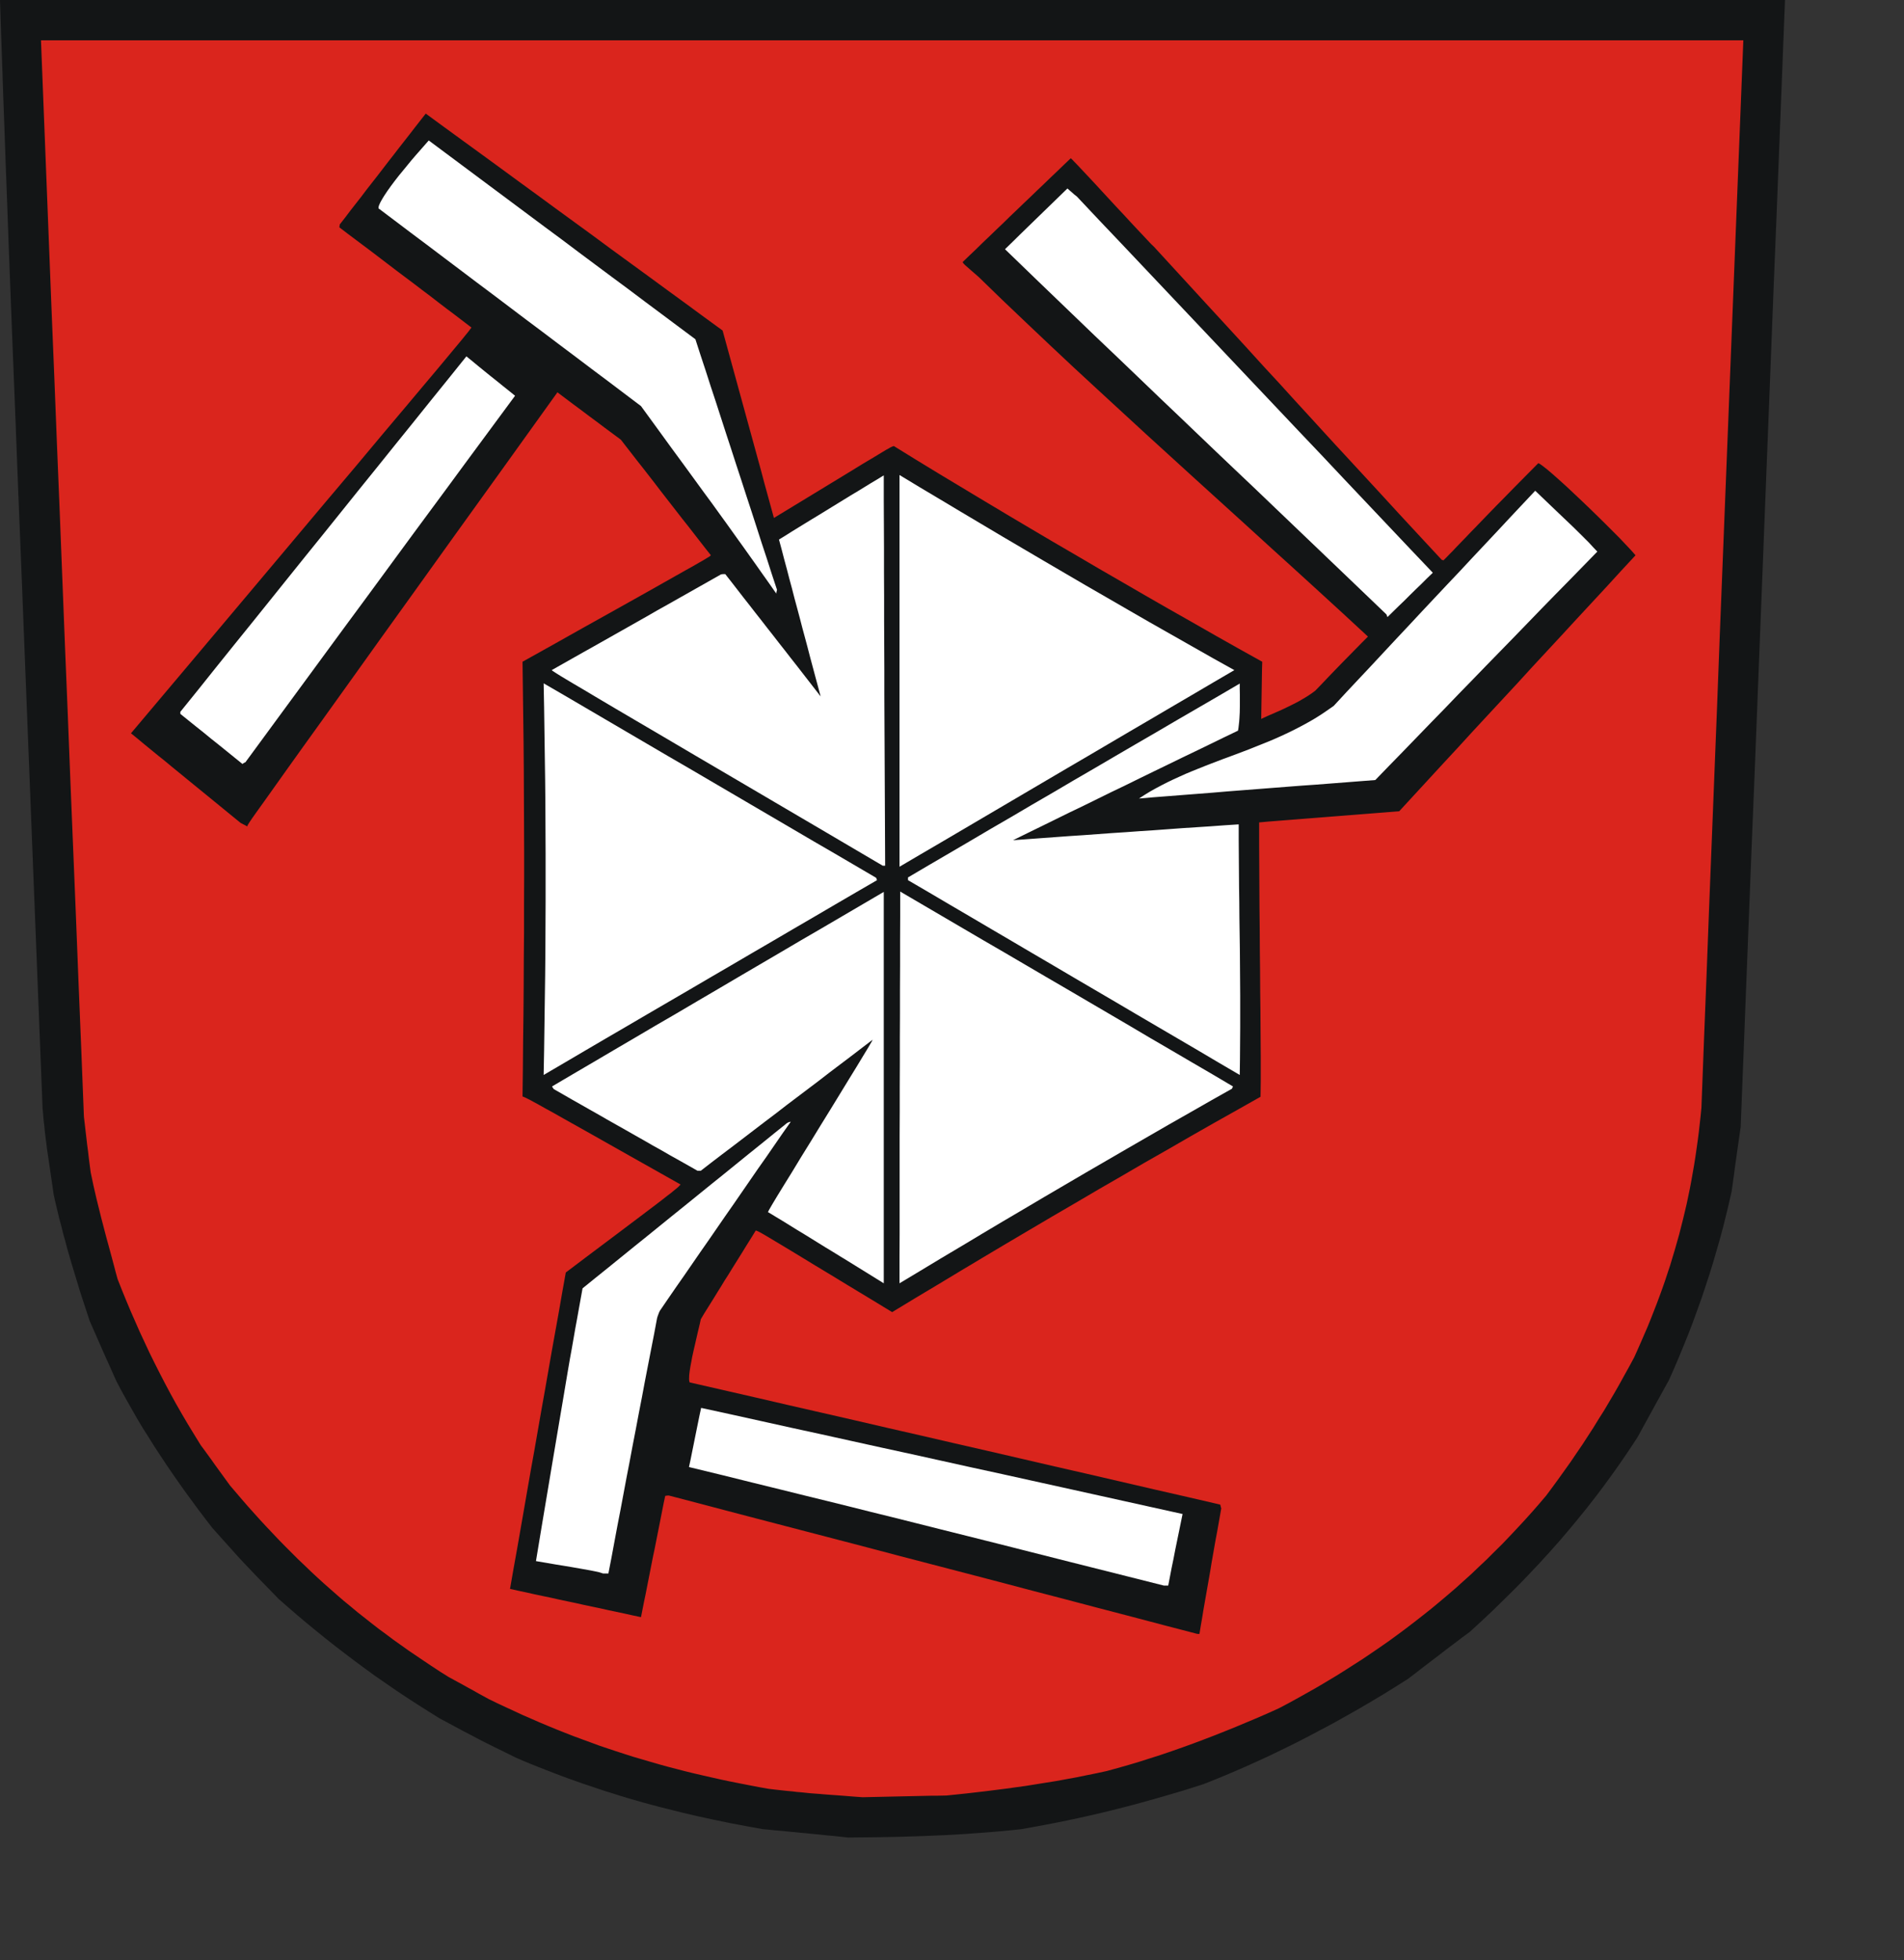
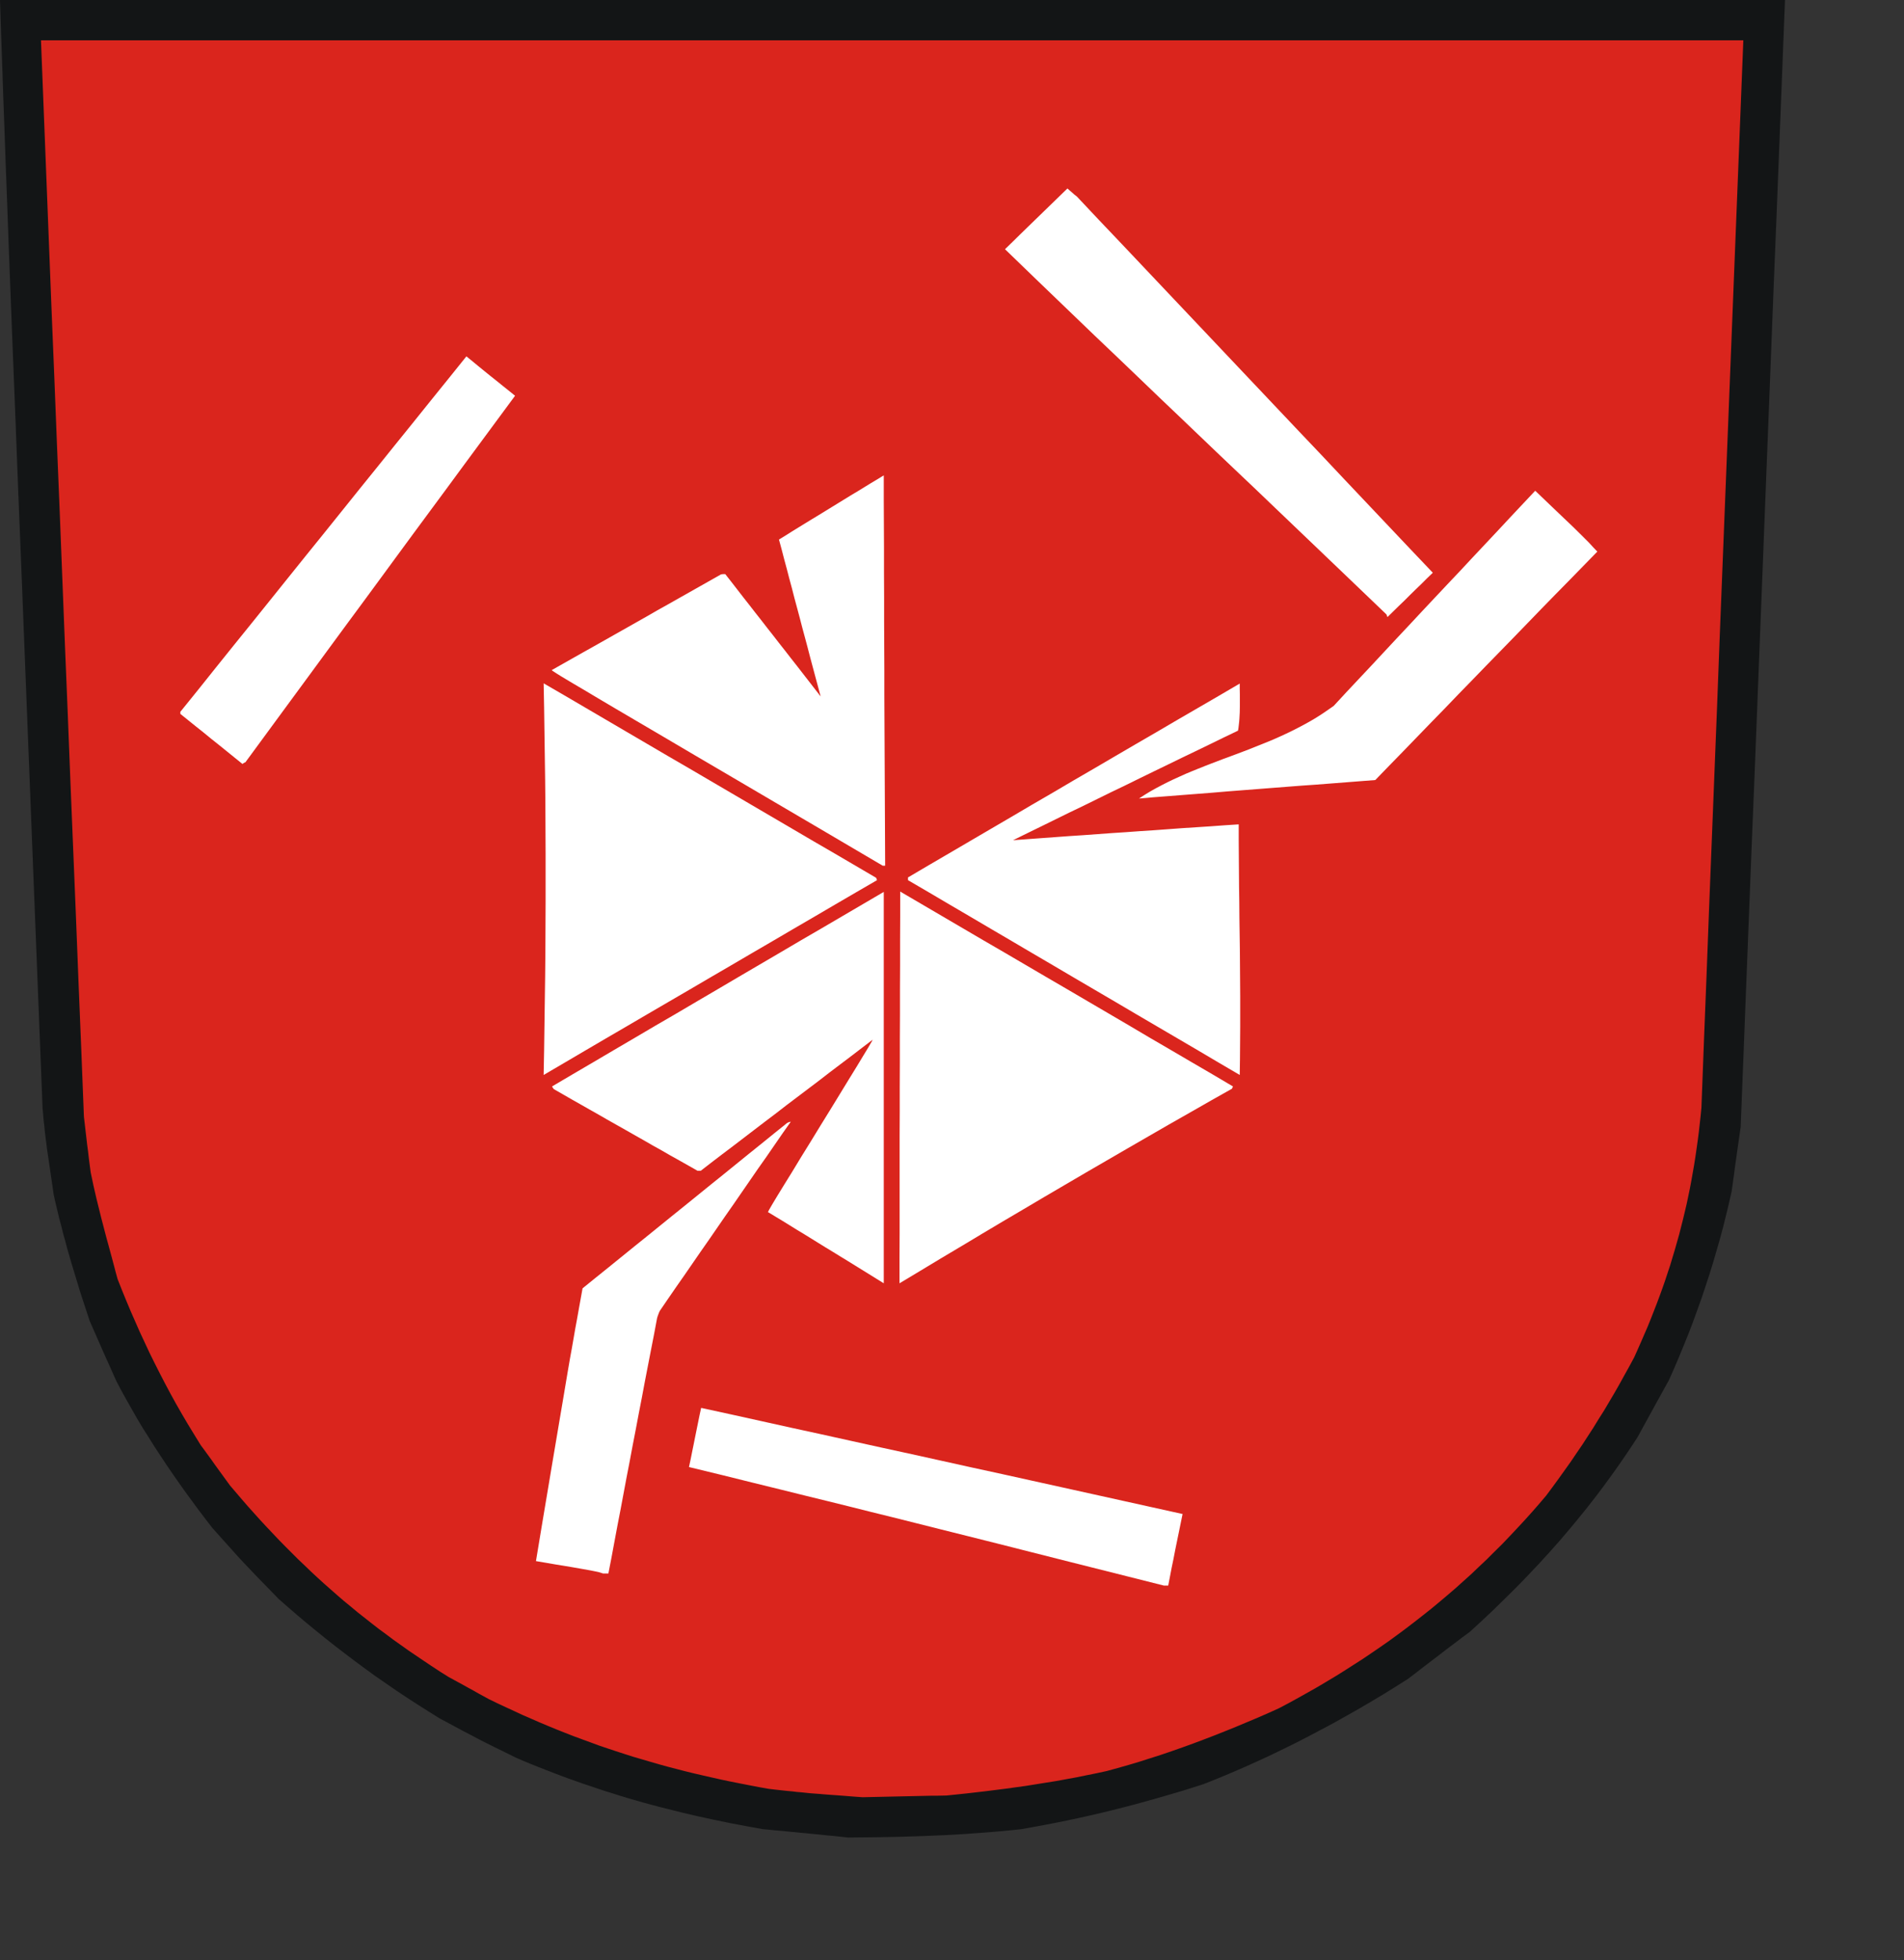
<svg xmlns="http://www.w3.org/2000/svg" xmlns:ns1="http://sodipodi.sourceforge.net/DTD/sodipodi-0.dtd" xmlns:ns2="http://www.inkscape.org/namespaces/inkscape" width="168.7mm" height="173.63mm" id="svg2476" ns1:version="0.32" ns2:version="0.45.1+0.46pre1+devel" ns2:output_extension="org.inkscape.output.svg.inkscape" ns1:docname="Beilstein.svg">
  <rect width="100%" height="100%" fill="#333333" stroke="none" />
  <defs id="defs2509">
    <ns2:perspective ns1:type="inkscape:persp3d" ns2:vp_x="-50 : 600 : 1" ns2:vp_y="0 : 1000 : 0" ns2:vp_z="700 : 600 : 1" ns2:persp3d-origin="300 : 400 : 1" id="perspective2513" />
  </defs>
  <ns1:namedview ns2:window-height="664" ns2:window-width="640" ns2:pageshadow="2" ns2:pageopacity="0.0" guidetolerance="10.0" gridtolerance="10.0" objecttolerance="10.0" borderopacity="1.0" bordercolor="#666666" pagecolor="#ffffff" id="base" showgrid="false" ns2:zoom="0.78670479" ns2:cx="298.87796" ns2:cy="307.61221" ns2:window-x="22" ns2:window-y="29" ns2:current-layer="svg2476" />
  <path style="fill:#131516;fill-rule:evenodd;fill-opacity:1;stroke:none;" d="  M 282.233 615.032   L 280.465 614.84   L 278.658 614.648   L 276.851 614.494   L 275.083 614.302   L 273.276 614.109   L 271.508 613.956   L 269.701 613.763   L 267.933 613.609   L 266.126 613.417   L 264.358 613.263   L 262.59 613.071   L 260.783 612.917   L 259.015 612.764   L 257.246 612.571   L 255.478 612.417   L 249.943 611.418   L 244.446 610.38   L 239.064 609.264   L 233.721 608.111   L 228.454 606.88   L 223.265 605.573   L 220.651 604.919   L 218.075 604.227   L 215.5 603.535   L 212.963 602.805   L 210.387 602.074   L 207.85 601.305   L 205.313 600.497   L 202.814 599.728   L 200.277 598.883   L 197.778 598.037   L 195.241 597.191   L 192.743 596.306   L 190.244 595.422   L 187.745 594.499   L 185.247 593.538   L 182.748 592.576   L 180.211 591.577   L 177.712 590.577   L 175.214 589.539   L 172.715 588.462   L 168.602 586.424   L 165.373 584.848   L 162.682 583.502   L 160.26 582.271   L 157.8 580.964   L 154.994 579.503   L 151.572 577.657   L 147.19 575.312   L 143.5 573.005   L 139.848 570.698   L 136.235 568.352   L 132.698 566.006   L 129.2 563.584   L 125.74 561.2   L 122.357 558.739   L 119.013 556.278   L 115.669 553.74   L 112.401 551.241   L 109.134 548.665   L 105.905 546.05   L 102.714 543.435   L 99.562 540.782   L 96.448 538.091   L 93.334 535.361   L 89.414 531.323   L 86.338 528.17   L 83.84 525.555   L 81.687 523.287   L 79.573 521.018   L 77.305 518.48   L 74.537 515.404   L 71.077 511.521   L 68.732 508.483   L 66.426 505.445   L 64.196 502.408   L 61.967 499.37   L 59.814 496.332   L 57.7 493.295   L 55.624 490.257   L 53.625 487.219   L 51.626 484.182   L 49.704 481.106   L 47.782 478.068   L 45.937 474.992   L 44.169 471.877   L 42.4 468.763   L 40.67 465.648   L 39.018 462.495   L 37.864 459.957   L 36.749 457.419   L 35.596 454.882   L 34.481 452.382   L 33.367 449.844   L 32.252 447.307   L 31.137 444.769   L 30.022 442.231   L 29.138 439.539   L 28.254 436.848   L 27.37 434.156   L 26.524 431.503   L 25.717 428.811   L 24.91 426.158   L 24.102 423.505   L 23.334 420.852   L 22.565 418.237   L 21.873 415.584   L 21.142 412.969   L 20.489 410.355   L 19.797 407.778   L 19.182 405.202   L 18.567 402.626   L 17.99 400.05   L 17.491 396.551   L 17.029 393.474   L 16.645 390.783   L 16.299 388.399   L 15.991 386.361   L 15.722 384.554   L 15.53 382.939   L 15.338 381.516   L 15.184 380.209   L 15.03 379.017   L 14.915 377.825   L 14.8 376.671   L 14.646 375.479   L 14.531 374.172   L 14.415 372.749   L 14.262 371.173   L 12.147 317.571   L 10.302 270.583   L 8.688 229.633   L 7.304 194.18   L 6.074 163.688   L 5.074 137.58   L 4.19 115.393   L 3.46 96.513   L 2.845 80.402   L 2.345 66.56   L 1.884 54.37   L 1.499 43.373   L 1.115 32.991   L 0.769 22.648   L 0.384 11.843   L 0 0   L 37.365 0   L 74.729 0   L 112.094 0   L 149.42 0   L 186.784 0   L 224.149 0   L 261.513 0   L 298.878 0   L 336.243 0   L 373.607 0   L 410.972 0   L 448.298 0   L 485.662 0   L 523.027 0   L 560.391 0   L 597.756 0   L 596.833 23.571   L 595.911 47.142   L 594.988 70.712   L 594.027 94.322   L 593.105 117.892   L 592.182 141.463   L 591.259 165.034   L 590.337 188.605   L 589.414 212.176   L 588.492 235.785   L 587.569 259.356   L 586.608 282.926   L 585.685 306.497   L 584.763 330.068   L 583.84 353.639   L 582.918 377.248   L 582.533 379.94   L 582.149 382.631   L 581.764 385.323   L 581.38 388.053   L 580.996 390.744   L 580.65 393.474   L 580.265 396.205   L 579.881 398.935   L 578.958 402.972   L 577.997 406.971   L 576.998 410.97   L 575.921 414.969   L 574.768 418.968   L 573.615 422.928   L 572.385 426.889   L 571.078 430.849   L 569.771 434.771   L 568.349 438.732   L 566.926 442.654   L 565.427 446.576   L 563.851 450.46   L 562.237 454.382   L 560.584 458.265   L 558.854 462.149   L 557.547 464.494   L 556.24 466.878   L 554.933 469.224   L 553.626 471.608   L 552.319 473.992   L 551.012 476.376   L 549.705 478.76   L 548.398 481.144   L 546.899 483.451   L 545.361 485.758   L 543.823 488.027   L 542.286 490.257   L 540.71 492.487   L 539.134 494.679   L 537.557 496.832   L 535.943 499.024   L 534.328 501.139   L 532.675 503.254   L 531.023 505.368   L 529.331 507.445   L 527.64 509.521   L 525.948 511.559   L 524.218 513.597   L 522.489 515.635   L 520.72 517.634   L 518.952 519.634   L 517.145 521.595   L 515.339 523.594   L 513.493 525.517   L 511.648 527.478   L 509.803 529.401   L 507.92 531.323   L 504.075 535.13   L 500.193 538.937   L 496.233 542.666   L 492.159 546.396   L 489.545 548.319   L 486.969 550.28   L 484.355 552.241   L 481.78 554.24   L 479.204 556.201   L 476.629 558.162   L 474.053 560.162   L 471.478 562.123   L 467.326 564.738   L 463.174 567.314   L 458.984 569.813   L 454.794 572.274   L 450.566 574.658   L 446.376 577.004   L 442.109 579.272   L 437.88 581.502   L 433.613 583.694   L 429.308 585.809   L 425.003 587.885   L 420.659 589.885   L 416.276 591.846   L 411.894 593.73   L 407.473 595.576   L 403.014 597.344   L 399.17 598.575   L 395.326 599.767   L 391.521 600.882   L 387.676 601.997   L 383.871 603.074   L 380.065 604.112   L 376.259 605.112   L 372.454 606.073   L 368.648 606.996   L 364.843 607.88   L 361.037 608.726   L 357.231 609.534   L 353.426 610.303   L 349.658 611.033   L 345.853 611.725   L 342.047 612.417   L 338.395 612.802   L 334.743 613.148   L 331.091 613.456   L 327.44 613.725   L 323.788 613.994   L 320.136 614.225   L 316.522 614.417   L 312.87 614.571   L 309.257 614.725   L 305.644 614.84   L 302.03 614.955   L 298.417 615.032   L 294.803 615.109   L 291.228 615.148   L 287.615 615.186   L 284.04 615.224  z " id="path2478" />
  <path style="fill:#da251d;fill-rule:evenodd;fill-opacity:1;stroke:none;" d="  M 285.654 601.497   L 282.81 601.267   L 280.273 601.074   L 278.081 600.92   L 276.082 600.767   L 274.314 600.613   L 272.7 600.497   L 271.2 600.382   L 269.74 600.228   L 268.279 600.075   L 266.818 599.959   L 265.281 599.767   L 263.589 599.613   L 261.782 599.421   L 259.707 599.19   L 257.4 598.921   L 254.171 598.344   L 250.981 597.729   L 247.828 597.114   L 244.715 596.499   L 241.601 595.845   L 238.526 595.153   L 235.489 594.461   L 232.491 593.768   L 229.492 593.038   L 226.532 592.269   L 223.572 591.5   L 220.651 590.692   L 217.729 589.846   L 214.846 589   L 211.963 588.155   L 209.08 587.232   L 206.235 586.309   L 203.352 585.348   L 200.508 584.386   L 197.702 583.348   L 194.857 582.31   L 192.051 581.272   L 189.206 580.157   L 186.4 579.042   L 183.594 577.888   L 180.749 576.696   L 177.943 575.466   L 175.098 574.235   L 172.292 572.928   L 169.447 571.62   L 166.564 570.275   L 163.72 568.89   L 162.028 567.967   L 160.337 567.045   L 158.646 566.083   L 156.954 565.161   L 155.301 564.238   L 153.61 563.315   L 151.918 562.392   L 150.227 561.469   L 147.459 559.739   L 144.768 557.97   L 142.116 556.201   L 139.502 554.433   L 136.888 552.664   L 134.351 550.857   L 131.852 549.088   L 129.392 547.242   L 126.932 545.435   L 124.549 543.589   L 122.165 541.705   L 119.82 539.859   L 117.514 537.937   L 115.207 536.053   L 112.939 534.092   L 110.71 532.131   L 108.48 530.17   L 106.289 528.17   L 104.136 526.171   L 101.984 524.094   L 99.831 522.056   L 97.717 519.942   L 95.603 517.827   L 93.488 515.673   L 91.412 513.482   L 89.337 511.29   L 87.261 509.06   L 85.223 506.791   L 83.148 504.484   L 81.11 502.138   L 79.073 499.754   L 77.036 497.37   L 75.805 495.679   L 74.575 493.987   L 73.345 492.295   L 72.115 490.603   L 70.923 488.911   L 69.693 487.219   L 68.463 485.527   L 67.233 483.874   L 65.08 480.375   L 62.966 476.914   L 60.929 473.454   L 58.968 470.031   L 57.085 466.609   L 55.24 463.149   L 53.471 459.726   L 51.741 456.304   L 50.05 452.882   L 48.436 449.421   L 46.821 445.961   L 45.283 442.462   L 43.746 438.963   L 42.247 435.387   L 40.786 431.811   L 39.363 428.196   L 38.71 425.812   L 38.095 423.467   L 37.48 421.16   L 36.865 418.891   L 36.25 416.622   L 35.635 414.392   L 35.058 412.2   L 34.481 409.97   L 33.905 407.778   L 33.367 405.587   L 32.829 403.433   L 32.29 401.242   L 31.791 399.088   L 31.291 396.897   L 30.83 394.705   L 30.368 392.513   L 30.061 390.168   L 29.753 387.822   L 29.484 385.477   L 29.177 383.169   L 28.908 380.824   L 28.638 378.517   L 28.369 376.171   L 28.1 373.864   L 27.216 351.332   L 26.294 328.799   L 25.409 306.305   L 24.487 283.772   L 23.564 261.24   L 22.68 238.707   L 21.758 216.213   L 20.873 193.68   L 19.989 171.148   L 19.067 148.615   L 18.183 126.121   L 17.26 103.588   L 16.376 81.056   L 15.492 58.562   L 14.608 36.029   L 13.723 13.496   L 49.358 13.496   L 84.993 13.496   L 120.628 13.496   L 156.224 13.496   L 191.858 13.496   L 227.493 13.496   L 263.128 13.496   L 298.763 13.496   L 334.397 13.496   L 370.032 13.496   L 405.667 13.496   L 441.301 13.496   L 476.936 13.496   L 512.532 13.496   L 548.167 13.496   L 583.802 13.496   L 582.918 35.837   L 582.034 58.177   L 581.149 80.479   L 580.265 102.819   L 579.381 125.16   L 578.497 147.5   L 577.613 169.84   L 576.729 192.142   L 575.845 214.483   L 574.999 236.823   L 574.115 259.163   L 573.231 281.504   L 572.346 303.806   L 571.501 326.146   L 570.617 348.486   L 569.771 370.827   L 569.502 373.595   L 569.194 376.364   L 568.887 379.094   L 568.541 381.785   L 568.156 384.515   L 567.772 387.168   L 567.349 389.86   L 566.888 392.513   L 566.427 395.128   L 565.927 397.781   L 565.389 400.396   L 564.85 402.972   L 564.235 405.587   L 563.62 408.163   L 562.967 410.739   L 562.313 413.315   L 561.583 415.892   L 560.853 418.468   L 560.084 421.006   L 559.315 423.582   L 558.469 426.12   L 557.624 428.696   L 556.739 431.234   L 555.817 433.772   L 554.856 436.348   L 553.856 438.924   L 552.857 441.462   L 551.819 444.038   L 550.704 446.614   L 549.589 449.191   L 548.436 451.805   L 547.283 454.382   L 545.63 457.458   L 543.939 460.495   L 542.286 463.495   L 540.594 466.455   L 538.864 469.378   L 537.135 472.3   L 535.328 475.146   L 533.56 478.029   L 531.714 480.875   L 529.869 483.72   L 527.947 486.527   L 526.025 489.373   L 524.026 492.18   L 521.989 495.025   L 519.913 497.87   L 517.799 500.716   L 515.377 503.561   L 512.955 506.33   L 510.495 509.06   L 507.996 511.751   L 505.498 514.405   L 502.999 517.019   L 500.424 519.557   L 497.886 522.095   L 495.272 524.556   L 492.697 527.017   L 490.045 529.401   L 487.392 531.785   L 484.701 534.092   L 482.01 536.36   L 479.281 538.629   L 476.513 540.821   L 473.707 543.012   L 470.901 545.166   L 468.056 547.281   L 465.212 549.357   L 462.29 551.395   L 459.369 553.394   L 456.409 555.394   L 453.41 557.316   L 450.412 559.239   L 447.337 561.162   L 444.261 563.007   L 441.148 564.853   L 437.957 566.66   L 434.805 568.429   L 431.576 570.198   L 428.308 571.928   L 424.733 573.543   L 421.12 575.119   L 417.545 576.619   L 413.97 578.119   L 410.357 579.58   L 406.782 581.003   L 403.168 582.387   L 399.593 583.733   L 395.98 585.04   L 392.366 586.309   L 388.753 587.539   L 385.139 588.693   L 381.526 589.846   L 377.912 590.923   L 374.261 591.961   L 370.609 592.961   L 367.226 593.692   L 363.805 594.384   L 360.422 595.076   L 357.039 595.691   L 353.695 596.306   L 350.312 596.845   L 346.968 597.383   L 343.623 597.921   L 340.279 598.383   L 336.973 598.844   L 333.629 599.267   L 330.284 599.69   L 326.978 600.075   L 323.634 600.459   L 320.328 600.805   L 316.984 601.151   L 315.215 601.19   L 313.447 601.228   L 311.679 601.228   L 309.91 601.267   L 308.142 601.305   L 306.412 601.343   L 304.644 601.382   L 302.876 601.42   L 301.146 601.459   L 299.378 601.497   L 297.609 601.536   L 295.88 601.574   L 294.111 601.613   L 292.381 601.651   L 290.613 601.689   L 288.883 601.728  z " id="path2480" />
-   <path style="fill:#131516;fill-rule:evenodd;fill-opacity:1;stroke:none;" d="  M 389.906 544.166   L 378.835 541.244   L 367.764 538.36   L 356.693 535.438   L 345.622 532.554   L 334.551 529.631   L 323.519 526.747   L 312.448 523.864   L 301.377 520.98   L 290.306 518.057   L 279.273 515.174   L 268.202 512.29   L 257.131 509.406   L 246.099 506.522   L 235.028 503.6   L 223.995 500.716   L 223.649 500.716   L 223.342 500.754   L 223.034 500.793   L 222.765 500.831   L 222.227 503.369   L 221.727 505.907   L 221.227 508.445   L 220.728 510.982   L 220.228 513.482   L 219.728 516.019   L 219.228 518.557   L 218.69 521.095   L 218.191 523.633   L 217.691 526.171   L 217.191 528.708   L 216.691 531.246   L 216.192 533.784   L 215.653 536.36   L 215.154 538.898   L 214.654 541.436   L 211.925 540.859   L 209.157 540.244   L 206.428 539.667   L 203.698 539.09   L 200.969 538.475   L 198.201 537.898   L 195.472 537.322   L 192.743 536.706   L 189.975 536.13   L 187.246 535.553   L 184.516 534.938   L 181.749 534.361   L 179.019 533.784   L 176.29 533.169   L 173.561 532.592   L 170.793 531.977   L 171.946 525.363   L 173.138 518.75   L 174.291 512.136   L 175.444 505.522   L 176.597 498.87   L 177.751 492.256   L 178.942 485.643   L 180.096 479.029   L 181.249 472.415   L 182.44 465.763   L 183.594 459.15   L 184.747 452.536   L 185.939 445.922   L 187.13 439.309   L 188.284 432.657   L 189.475 426.043   L 195.933 421.16   L 201.622 416.891   L 206.543 413.2   L 210.771 410.009   L 214.346 407.317   L 217.345 405.048   L 219.843 403.164   L 221.842 401.626   L 223.457 400.357   L 224.725 399.396   L 225.648 398.627   L 226.378 398.05   L 226.917 397.589   L 227.301 397.243   L 227.609 396.897   L 227.916 396.589   L 218.844 391.475   L 210.925 387.015   L 204.044 383.131   L 198.124 379.786   L 193.127 376.979   L 188.937 374.633   L 185.477 372.672   L 182.671 371.134   L 180.48 369.904   L 178.789 368.981   L 177.52 368.289   L 176.597 367.827   L 175.982 367.52   L 175.56 367.327   L 175.252 367.212   L 174.983 367.097   L 175.098 357.984   L 175.175 348.832   L 175.29 339.719   L 175.367 330.568   L 175.406 321.416   L 175.483 312.303   L 175.483 303.152   L 175.521 294.039   L 175.521 284.926   L 175.483 275.851   L 175.444 266.738   L 175.406 257.664   L 175.329 248.628   L 175.214 239.591   L 175.098 230.555   L 174.983 221.558   L 185.939 215.444   L 195.51 210.061   L 203.852 205.408   L 211.002 201.409   L 217.037 198.025   L 222.073 195.18   L 226.225 192.834   L 229.569 190.95   L 232.183 189.489   L 234.182 188.336   L 235.604 187.528   L 236.604 186.913   L 237.257 186.528   L 237.68 186.259   L 237.872 186.067   L 238.064 185.913   L 236.142 183.491   L 234.259 181.068   L 232.375 178.646   L 230.492 176.223   L 228.57 173.801   L 226.686 171.378   L 224.802 168.956   L 222.919 166.534   L 221.035 164.111   L 219.19 161.689   L 217.306 159.266   L 215.423 156.844   L 213.539 154.46   L 211.656 152.037   L 209.772 149.615   L 207.927 147.231   L 205.236 145.231   L 202.584 143.27   L 199.931 141.271   L 197.279 139.31   L 194.626 137.31   L 191.974 135.349   L 189.321 133.35   L 186.669 131.35   L 168.41 156.805   L 152.418 179.03   L 138.579 198.333   L 126.701 214.867   L 116.668 228.902   L 108.288 240.591   L 101.407 250.166   L 95.91 257.856   L 91.643 263.854   L 88.414 268.392   L 86.069 271.66   L 84.493 273.89   L 83.532 275.313   L 83.032 276.12   L 82.84 276.505   L 82.763 276.697   L 82.187 276.351   L 81.648 276.082   L 81.149 275.813   L 80.611 275.544   L 78.343 273.698   L 76.036 271.814   L 73.73 269.93   L 71.423 268.046   L 69.117 266.161   L 66.849 264.316   L 64.542 262.432   L 62.236 260.548   L 59.929 258.663   L 57.623 256.779   L 55.355 254.895   L 53.048 253.049   L 50.742 251.165   L 48.436 249.281   L 46.168 247.397   L 43.861 245.513   L 63.504 222.211   L 80.687 201.794   L 95.603 184.067   L 108.365 168.879   L 119.244 155.998   L 128.277 145.193   L 135.735 136.349   L 141.77 129.159   L 146.498 123.545   L 150.112 119.2   L 152.803 115.97   L 154.686 113.701   L 155.993 112.086   L 156.839 111.048   L 157.415 110.279   L 157.877 109.664   L 155.109 107.549   L 152.341 105.434   L 149.574 103.358   L 146.806 101.243   L 144.076 99.128   L 141.309 97.052   L 138.541 94.937   L 135.773 92.86   L 133.005 90.784   L 130.238 88.669   L 127.508 86.593   L 124.741 84.478   L 121.973 82.402   L 119.205 80.325   L 116.437 78.249   L 113.67 76.134   L 113.67 75.903   L 113.708 75.634   L 113.747 75.403   L 113.785 75.134   L 115.592 72.827   L 117.36 70.482   L 119.167 68.175   L 120.973 65.867   L 122.742 63.522   L 124.549 61.215   L 126.355 58.908   L 128.162 56.562   L 129.93 54.255   L 131.737 51.948   L 133.544 49.602   L 135.35 47.295   L 137.157 44.988   L 138.964 42.643   L 140.771 40.336   L 142.577 38.029   L 148.766 42.566   L 154.994 47.103   L 161.183 51.602   L 167.41 56.139   L 173.599 60.677   L 179.827 65.214   L 186.015 69.751   L 192.243 74.288   L 198.47 78.826   L 204.659 83.401   L 210.887 87.939   L 217.114 92.476   L 223.303 97.013   L 229.531 101.55   L 235.758 106.126   L 241.985 110.663   L 243.062 114.586   L 244.138 118.508   L 245.214 122.43   L 246.291 126.352   L 247.367 130.274   L 248.444 134.196   L 249.52 138.118   L 250.596 142.04   L 251.673 145.962   L 252.749 149.884   L 253.825 153.806   L 254.902 157.728   L 255.939 161.65   L 257.016 165.572   L 258.092 169.494   L 259.168 173.416   L 266.126 169.187   L 272.2 165.495   L 277.505 162.265   L 282.002 159.535   L 285.846 157.19   L 289.037 155.229   L 291.69 153.652   L 293.804 152.383   L 295.457 151.384   L 296.725 150.615   L 297.648 150.115   L 298.301 149.73   L 298.763 149.538   L 299.032 149.423   L 299.185 149.384   L 299.339 149.346   L 306.874 153.998   L 314.447 158.613   L 322.058 163.188   L 329.669 167.764   L 337.319 172.34   L 344.969 176.877   L 352.657 181.414   L 360.383 185.913   L 368.11 190.45   L 375.837 194.911   L 383.602 199.41   L 391.367 203.87   L 399.17 208.292   L 406.974 212.752   L 414.816 217.174   L 422.696 221.558   L 422.619 223.942   L 422.581 226.326   L 422.542 228.71   L 422.504 231.094   L 422.465 233.478   L 422.427 235.9   L 422.389 238.284   L 422.35 240.707   L 424.58 239.668   L 426.886 238.669   L 429.231 237.63   L 431.576 236.515   L 432.729 235.939   L 433.882 235.362   L 435.036 234.747   L 436.15 234.093   L 437.265 233.439   L 438.342 232.747   L 439.418 232.017   L 440.456 231.247   L 442.647 228.979   L 444.838 226.672   L 447.029 224.403   L 449.22 222.134   L 451.45 219.866   L 453.641 217.636   L 455.871 215.367   L 458.1 213.137   L 449.912 205.562   L 441.686 198.025   L 433.421 190.489   L 425.156 182.991   L 416.891 175.454   L 408.627 167.956   L 400.362 160.458   L 392.136 152.96   L 383.909 145.462   L 375.76 137.964   L 367.61 130.466   L 359.499 122.968   L 351.465 115.431   L 343.508 107.895   L 335.589 100.358   L 327.786 92.784   L 324.787 90.169   L 323.211 88.785   L 322.827 88.4   L 322.596 88.131   L 322.481 87.939   L 322.365 87.746   L 324.633 85.555   L 326.901 83.401   L 329.131 81.21   L 331.399 79.056   L 333.667 76.865   L 335.935 74.711   L 338.165 72.52   L 340.433 70.366   L 342.701 68.175   L 344.969 66.021   L 347.237 63.83   L 349.505 61.676   L 351.773 59.485   L 354.041 57.331   L 356.309 55.139   L 358.577 52.986   L 359.038 53.409   L 359.922 54.332   L 361.229 55.678   L 362.844 57.408   L 364.727 59.408   L 366.841 61.676   L 369.071 64.099   L 371.416 66.636   L 373.799 69.213   L 376.183 71.751   L 378.451 74.211   L 380.565 76.48   L 382.487 78.518   L 384.14 80.287   L 385.485 81.709   L 386.485 82.671   L 395.595 92.591   L 403.706 101.435   L 410.895 109.241   L 417.314 116.239   L 423.08 122.583   L 428.385 128.313   L 433.267 133.696   L 437.957 138.81   L 442.493 143.77   L 447.106 148.807   L 451.873 153.96   L 456.947 159.458   L 462.444 165.418   L 468.479 171.994   L 475.245 179.299   L 482.856 187.49   L 483.087 187.49   L 483.394 187.605   L 484.471 186.528   L 485.47 185.49   L 486.47 184.49   L 487.469 183.414   L 488.545 182.299   L 489.699 181.107   L 491.006 179.761   L 492.466 178.223   L 494.158 176.493   L 496.08 174.493   L 498.309 172.186   L 500.846 169.571   L 503.768 166.61   L 507.074 163.227   L 510.841 159.42   L 515.108 155.113   L 515.339 155.152   L 515.685 155.344   L 516.184 155.69   L 516.761 156.113   L 518.222 157.267   L 520.028 158.805   L 522.104 160.65   L 524.449 162.765   L 526.948 165.111   L 529.562 167.572   L 532.214 170.11   L 534.905 172.724   L 537.519 175.301   L 540.018 177.8   L 542.363 180.145   L 544.438 182.337   L 546.245 184.26   L 547.706 185.913   L 542.747 191.258   L 537.827 196.641   L 532.868 201.986   L 527.909 207.331   L 522.95 212.714   L 517.991 218.059   L 513.032 223.403   L 508.112 228.787   L 503.153 234.131   L 498.194 239.476   L 493.235 244.821   L 488.315 250.204   L 483.356 255.549   L 478.435 260.894   L 473.476 266.277   L 468.556 271.622   L 465.635 271.852   L 462.713 272.083   L 459.753 272.314   L 456.832 272.544   L 453.91 272.775   L 450.989 273.006   L 448.029 273.237   L 445.107 273.467   L 442.186 273.698   L 439.264 273.929   L 436.304 274.159   L 433.383 274.39   L 430.461 274.621   L 427.54 274.852   L 424.58 275.082   L 421.658 275.351   L 421.658 282.503   L 421.697 289.771   L 421.735 297.077   L 421.773 304.305   L 421.85 311.457   L 421.889 318.456   L 421.966 325.261   L 422.004 331.798   L 422.081 337.989   L 422.119 343.757   L 422.158 349.14   L 422.196 353.985   L 422.196 358.291   L 422.196 361.944   L 422.158 364.943   L 422.119 367.212   L 414.354 371.596   L 406.551 375.979   L 398.786 380.401   L 391.059 384.861   L 383.294 389.283   L 375.568 393.782   L 367.841 398.242   L 360.114 402.78   L 352.388 407.279   L 344.699 411.816   L 337.011 416.353   L 329.323 420.929   L 321.673 425.505   L 314.024 430.119   L 306.374 434.695   L 298.763 439.309   L 290.921 434.541   L 284.04 430.388   L 278.043 426.735   L 272.93 423.659   L 268.587 421.006   L 264.973 418.814   L 261.975 417.007   L 259.591 415.584   L 257.669 414.431   L 256.247 413.585   L 255.171 412.969   L 254.402 412.546   L 253.864 412.277   L 253.518 412.123   L 253.287 412.047   L 253.095 411.97   L 251.942 413.854   L 250.788 415.699   L 249.635 417.545   L 248.482 419.429   L 247.329 421.275   L 246.175 423.121   L 245.022 424.966   L 243.869 426.85   L 242.677 428.696   L 241.563 430.542   L 240.409 432.387   L 239.256 434.272   L 238.103 436.117   L 236.95 437.963   L 235.796 439.809   L 234.682 441.693   L 234.336 443.269   L 233.721 445.845   L 232.99 449.037   L 232.183 452.536   L 231.799 454.305   L 231.491 455.997   L 231.184 457.612   L 230.953 459.111   L 230.799 460.38   L 230.761 461.495   L 230.761 461.918   L 230.799 462.303   L 230.876 462.61   L 230.953 462.841   L 242.062 465.379   L 253.133 467.917   L 264.243 470.493   L 275.352 473.031   L 286.423 475.568   L 297.533 478.145   L 308.642 480.683   L 319.751 483.259   L 330.861 485.797   L 341.97 488.373   L 353.08 490.949   L 364.189 493.487   L 375.298 496.063   L 386.408 498.639   L 397.517 501.177   L 408.627 503.753   L 408.704 504.023   L 408.78 504.33   L 408.857 504.676   L 408.973 504.984   L 408.511 507.637   L 408.05 510.252   L 407.589 512.866   L 407.089 515.481   L 406.628 518.096   L 406.166 520.749   L 405.705 523.364   L 405.282 525.978   L 404.821 528.632   L 404.36 531.246   L 403.898 533.899   L 403.437 536.514   L 402.976 539.167   L 402.553 541.782   L 402.092 544.435   L 401.669 547.05   L 401.323 547.05   L 400.977 547.05  z " id="path2482" />
  <path style="fill:#ffffff;fill-rule:evenodd;fill-opacity:1;stroke:none;" d="  M 373.107 526.671   L 358.423 522.979   L 345.507 519.711   L 334.128 516.827   L 324.018 514.289   L 314.946 512.021   L 306.681 509.944   L 299.032 508.022   L 291.69 506.214   L 284.501 504.407   L 277.197 502.6   L 269.509 500.716   L 261.283 498.678   L 252.211 496.448   L 242.139 493.948   L 230.722 491.18   L 231.26 488.68   L 231.76 486.181   L 232.26 483.72   L 232.76 481.221   L 233.259 478.76   L 233.759 476.299   L 234.259 473.838   L 234.797 471.377   L 244.868 473.569   L 254.94 475.799   L 265.012 478.029   L 275.083 480.221   L 285.155 482.451   L 295.264 484.681   L 305.336 486.873   L 315.408 489.103   L 325.479 491.334   L 335.551 493.525   L 345.622 495.756   L 355.732 497.986   L 365.804 500.216   L 375.875 502.446   L 385.947 504.676   L 396.018 506.906   L 395.403 509.906   L 394.788 512.905   L 394.173 515.904   L 393.558 518.903   L 392.981 521.903   L 392.366 524.863   L 391.79 527.863   L 391.213 530.862   L 390.79 530.862   L 390.406 530.862   L 390.06 530.862   L 389.752 530.862  z " id="path2484" />
  <path style="fill:#ffffff;fill-rule:evenodd;fill-opacity:1;stroke:none;" d="  M 201.277 526.594   L 200.508 526.363   L 199.431 526.132   L 197.702 525.786   L 195.126 525.325   L 191.397 524.671   L 186.246 523.825   L 179.481 522.672   L 181.518 510.367   L 183.325 499.601   L 184.901 490.18   L 186.285 481.99   L 187.476 474.915   L 188.514 468.801   L 189.398 463.533   L 190.167 458.957   L 190.859 454.92   L 191.513 451.344   L 192.089 448.037   L 192.627 444.923   L 193.204 441.808   L 193.781 438.578   L 194.396 435.156   L 195.088 431.349   L 199.354 427.889   L 203.66 424.428   L 207.927 420.967   L 212.194 417.507   L 216.499 414.046   L 220.766 410.585   L 225.033 407.125   L 229.338 403.664   L 233.605 400.203   L 237.872 396.743   L 242.178 393.282   L 246.445 389.822   L 250.712 386.361   L 255.017 382.9   L 259.284 379.44   L 263.589 375.979   L 263.858 375.864   L 264.127 375.71   L 264.473 375.633   L 264.819 375.556   L 262.052 379.478   L 259.322 383.439   L 256.593 387.399   L 253.825 391.321   L 251.096 395.282   L 248.367 399.242   L 245.637 403.203   L 242.87 407.163   L 240.14 411.124   L 237.411 415.084   L 234.643 419.045   L 231.914 423.005   L 229.185 426.966   L 226.417 430.926   L 223.688 434.887   L 220.958 438.886   L 220.689 439.462   L 220.459 440.078   L 220.228 440.693   L 220.036 441.347   L 219.036 446.691   L 217.998 451.998   L 216.96 457.342   L 215.923 462.687   L 214.923 468.032   L 213.885 473.377   L 212.886 478.683   L 211.848 484.028   L 210.848 489.373   L 209.81 494.717   L 208.811 500.062   L 207.811 505.407   L 206.774 510.752   L 205.774 516.096   L 204.775 521.48   L 203.737 526.824   L 203.275 526.824   L 202.814 526.824   L 202.391 526.824   L 201.968 526.824  z " id="path2486" />
  <path style="fill:#ffffff;fill-rule:evenodd;fill-opacity:1;stroke:none;" d="  M 293.535 428.158   L 291.113 426.658   L 288.691 425.159   L 286.269 423.659   L 283.848 422.159   L 281.387 420.66   L 278.966 419.16   L 276.544 417.699   L 274.122 416.199   L 271.7 414.7   L 269.278 413.2   L 266.857 411.739   L 264.435 410.239   L 262.013 408.74   L 259.591 407.279   L 257.17 405.817   L 257.554 405.048   L 258.669 403.126   L 260.399 400.242   L 262.667 396.551   L 265.357 392.206   L 268.317 387.322   L 271.508 382.17   L 274.776 376.825   L 278.081 371.48   L 281.234 366.328   L 284.194 361.483   L 286.846 357.176   L 289.076 353.485   L 290.805 350.639   L 291.882 348.794   L 292.228 348.102   L 288.653 350.832   L 285.039 353.6   L 281.426 356.33   L 277.812 359.06   L 274.237 361.829   L 270.624 364.559   L 267.01 367.289   L 263.397 370.019   L 259.822 372.788   L 256.209 375.518   L 252.634 378.248   L 249.02 381.016   L 245.445 383.746   L 241.832 386.476   L 238.257 389.206   L 234.682 391.975   L 234.067 391.975   L 233.567 391.975   L 230.53 390.245   L 227.532 388.553   L 224.495 386.861   L 221.496 385.13   L 218.46 383.439   L 215.461 381.708   L 212.463 380.016   L 209.426 378.286   L 206.428 376.594   L 203.429 374.902   L 200.431 373.172   L 197.432 371.48   L 194.396 369.75   L 191.397 368.058   L 188.399 366.328   L 185.439 364.636   L 185.093 364.136   L 184.862 363.751   L 191.782 359.676   L 198.739 355.6   L 205.659 351.524   L 212.617 347.448   L 219.536 343.372   L 226.494 339.335   L 233.413 335.259   L 240.371 331.183   L 247.29 327.107   L 254.248 323.031   L 261.206 318.955   L 268.125 314.88   L 275.083 310.842   L 282.041 306.766   L 288.999 302.69   L 295.956 298.615   L 295.956 306.805   L 295.956 314.995   L 295.956 323.147   L 295.956 331.337   L 295.956 339.527   L 295.956 347.717   L 295.956 355.907   L 295.956 364.098   L 295.956 372.288   L 295.956 380.478   L 295.956 388.668   L 295.956 396.858   L 295.956 405.048   L 295.956 413.239   L 295.956 421.429   L 295.956 429.657  z " id="path2488" />
  <path style="fill:#ffffff;fill-rule:evenodd;fill-opacity:1;stroke:none;" d="  M 301.223 421.429   L 301.261 413.239   L 301.261 405.048   L 301.261 396.82   L 301.261 388.63   L 301.261 380.439   L 301.3 372.249   L 301.3 364.021   L 301.338 355.83   L 301.338 347.64   L 301.377 339.45   L 301.377 331.26   L 301.415 323.07   L 301.415 314.88   L 301.453 306.689   L 301.453 298.499   L 308.411 302.575   L 315.369 306.651   L 322.327 310.727   L 329.285 314.803   L 336.243 318.84   L 343.2 322.916   L 350.158 326.992   L 357.154 331.068   L 364.112 335.144   L 371.07 339.219   L 378.028 343.295   L 384.986 347.41   L 391.982 351.485   L 398.94 355.561   L 405.936 359.637   L 412.894 363.751   L 412.74 364.098   L 412.548 364.52   L 405.513 368.481   L 398.517 372.48   L 391.482 376.479   L 384.486 380.516   L 377.49 384.554   L 370.532 388.591   L 363.574 392.629   L 356.616 396.704   L 349.658 400.78   L 342.701 404.895   L 335.781 408.97   L 328.862 413.085   L 321.942 417.238   L 315.023 421.352   L 308.142 425.505   L 301.223 429.657  z " id="path2490" />
  <path style="fill:#ffffff;fill-rule:evenodd;fill-opacity:1;stroke:none;" d="  M 182.21 351.639   L 182.325 343.372   L 182.44 335.105   L 182.556 326.838   L 182.633 318.571   L 182.671 310.342   L 182.71 302.114   L 182.71 293.923   L 182.71 285.733   L 182.671 277.543   L 182.633 269.353   L 182.556 261.201   L 182.44 253.088   L 182.325 244.975   L 182.21 236.861   L 182.056 228.787   L 189.014 232.824   L 195.972 236.9   L 202.929 240.976   L 209.887 245.052   L 216.845 249.127   L 223.803 253.203   L 230.761 257.241   L 237.718 261.317   L 244.676 265.392   L 251.634 269.468   L 258.592 273.544   L 265.55 277.62   L 272.507 281.696   L 279.465 285.733   L 286.423 289.809   L 293.381 293.885   L 293.535 294.231   L 293.688 294.692   L 286.731 298.73   L 279.734 302.806   L 272.777 306.882   L 265.78 310.957   L 258.823 315.033   L 251.826 319.109   L 244.868 323.185   L 237.872 327.261   L 230.914 331.337   L 223.918 335.413   L 216.922 339.489   L 209.964 343.564   L 202.968 347.64   L 196.01 351.716   L 189.014 355.83   L 182.056 359.906  z " id="path2492" />
-   <path style="fill:#ffffff;fill-rule:evenodd;fill-opacity:1;stroke:none;" d="  M 408.204 355.83   L 401.246 351.716   L 394.288 347.64   L 387.33 343.564   L 380.373 339.489   L 373.453 335.413   L 366.495 331.337   L 359.538 327.261   L 352.618 323.185   L 345.661 319.109   L 338.741 315.033   L 331.783 310.957   L 324.864 306.882   L 317.906 302.806   L 310.987 298.73   L 304.067 294.692   L 304.067 294.193   L 304.067 293.77   L 310.987 289.694   L 317.906 285.656   L 324.864 281.581   L 331.783 277.505   L 338.741 273.467   L 345.661 269.391   L 352.618 265.354   L 359.538 261.278   L 366.495 257.241   L 373.453 253.165   L 380.373 249.127   L 387.33 245.09   L 394.288 241.014   L 401.246 236.977   L 408.204 232.939   L 415.162 228.863   L 415.162 230.632   L 415.2 232.516   L 415.2 234.477   L 415.2 236.515   L 415.162 238.553   L 415.046 240.63   L 414.969 241.629   L 414.854 242.668   L 414.739 243.667   L 414.585 244.629   L 409.857 246.897   L 405.129 249.204   L 400.439 251.473   L 395.711 253.742   L 390.982 256.049   L 386.293 258.317   L 381.564 260.624   L 376.875 262.932   L 372.146 265.2   L 367.457 267.507   L 362.767 269.814   L 358.038 272.083   L 353.349 274.39   L 348.659 276.697   L 343.931 279.004   L 339.241 281.311   L 343.969 280.965   L 348.697 280.619   L 353.426 280.273   L 358.154 279.927   L 362.844 279.62   L 367.572 279.273   L 372.3 278.927   L 377.028 278.62   L 381.757 278.274   L 386.485 277.966   L 391.213 277.62   L 395.903 277.274   L 400.631 276.966   L 405.359 276.659   L 410.087 276.313   L 414.816 276.005   L 414.816 281.196   L 414.854 286.425   L 414.893 291.616   L 414.931 296.807   L 415.008 302.037   L 415.046 307.228   L 415.123 312.457   L 415.2 317.648   L 415.239 322.877   L 415.277 328.145   L 415.315 333.375   L 415.315 338.643   L 415.315 343.949   L 415.277 349.255   L 415.239 354.562   L 415.162 359.906  z " id="path2494" />
-   <path style="fill:#ffffff;fill-rule:evenodd;fill-opacity:1;stroke:none;" d="  M 301.223 281.965   L 301.223 273.775   L 301.223 265.585   L 301.223 257.356   L 301.223 249.166   L 301.223 240.976   L 301.223 232.747   L 301.223 224.557   L 301.223 216.367   L 301.223 208.177   L 301.223 199.986   L 301.223 191.796   L 301.223 183.606   L 301.223 175.416   L 301.223 167.226   L 301.223 159.036   L 308.027 163.15   L 314.869 167.226   L 321.75 171.34   L 328.67 175.454   L 335.589 179.569   L 342.585 183.683   L 349.581 187.797   L 356.616 191.912   L 363.651 196.026   L 370.724 200.102   L 377.836 204.216   L 384.909 208.292   L 392.02 212.329   L 399.132 216.367   L 406.243 220.404   L 413.355 224.365   L 406.32 228.479   L 399.324 232.593   L 392.289 236.708   L 385.293 240.822   L 378.258 244.936   L 371.262 249.051   L 364.266 253.165   L 357.231 257.279   L 350.235 261.393   L 343.239 265.508   L 336.243 269.622   L 329.246 273.736   L 322.25 277.851   L 315.254 281.965   L 308.219 286.079   L 301.223 290.194  z " id="path2496" />
+   <path style="fill:#ffffff;fill-rule:evenodd;fill-opacity:1;stroke:none;" d="  M 408.204 355.83   L 401.246 351.716   L 394.288 347.64   L 387.33 343.564   L 380.373 339.489   L 373.453 335.413   L 366.495 331.337   L 359.538 327.261   L 352.618 323.185   L 345.661 319.109   L 338.741 315.033   L 331.783 310.957   L 324.864 306.882   L 317.906 302.806   L 310.987 298.73   L 304.067 294.692   L 304.067 294.193   L 304.067 293.77   L 310.987 289.694   L 317.906 285.656   L 324.864 281.581   L 338.741 273.467   L 345.661 269.391   L 352.618 265.354   L 359.538 261.278   L 366.495 257.241   L 373.453 253.165   L 380.373 249.127   L 387.33 245.09   L 394.288 241.014   L 401.246 236.977   L 408.204 232.939   L 415.162 228.863   L 415.162 230.632   L 415.2 232.516   L 415.2 234.477   L 415.2 236.515   L 415.162 238.553   L 415.046 240.63   L 414.969 241.629   L 414.854 242.668   L 414.739 243.667   L 414.585 244.629   L 409.857 246.897   L 405.129 249.204   L 400.439 251.473   L 395.711 253.742   L 390.982 256.049   L 386.293 258.317   L 381.564 260.624   L 376.875 262.932   L 372.146 265.2   L 367.457 267.507   L 362.767 269.814   L 358.038 272.083   L 353.349 274.39   L 348.659 276.697   L 343.931 279.004   L 339.241 281.311   L 343.969 280.965   L 348.697 280.619   L 353.426 280.273   L 358.154 279.927   L 362.844 279.62   L 367.572 279.273   L 372.3 278.927   L 377.028 278.62   L 381.757 278.274   L 386.485 277.966   L 391.213 277.62   L 395.903 277.274   L 400.631 276.966   L 405.359 276.659   L 410.087 276.313   L 414.816 276.005   L 414.816 281.196   L 414.854 286.425   L 414.893 291.616   L 414.931 296.807   L 415.008 302.037   L 415.046 307.228   L 415.123 312.457   L 415.2 317.648   L 415.239 322.877   L 415.277 328.145   L 415.315 333.375   L 415.315 338.643   L 415.315 343.949   L 415.277 349.255   L 415.239 354.562   L 415.162 359.906  z " id="path2494" />
  <path style="fill:#ffffff;fill-rule:evenodd;fill-opacity:1;stroke:none;" d="  M 276.467 278.581   L 259.707 268.738   L 245.176 260.201   L 232.721 252.896   L 222.15 246.667   L 213.309 241.476   L 206.043 237.207   L 200.2 233.747   L 195.626 231.017   L 192.089 228.94   L 189.514 227.402   L 187.668 226.287   L 186.438 225.518   L 185.67 225.018   L 185.131 224.672   L 184.747 224.365   L 188.284 222.365   L 191.82 220.366   L 195.357 218.366   L 198.932 216.367   L 202.468 214.367   L 206.005 212.368   L 209.541 210.368   L 213.078 208.369   L 216.614 206.369   L 220.151 204.331   L 223.726 202.332   L 227.263 200.332   L 230.799 198.333   L 234.336 196.333   L 237.872 194.334   L 241.409 192.335   L 241.755 192.258   L 242.101 192.219   L 242.485 192.219   L 242.87 192.219   L 244.868 194.757   L 246.867 197.333   L 248.828 199.871   L 250.827 202.409   L 252.826 204.985   L 254.825 207.523   L 256.824 210.099   L 258.823 212.637   L 260.821 215.213   L 262.82 217.751   L 264.819 220.327   L 266.818 222.865   L 268.817 225.441   L 270.816 228.018   L 272.815 230.594   L 274.814 233.17   L 273.93 229.863   L 273.046 226.595   L 272.162 223.288   L 271.277 219.981   L 270.432 216.713   L 269.548 213.406   L 268.663 210.138   L 267.818 206.869   L 266.934 203.562   L 266.049 200.294   L 265.204 196.987   L 264.32 193.719   L 263.474 190.45   L 262.59 187.182   L 261.744 183.914   L 260.86 180.645   L 263.051 179.299   L 265.242 177.915   L 267.433 176.569   L 269.624 175.224   L 271.816 173.878   L 274.045 172.532   L 276.236 171.186   L 278.427 169.84   L 280.619 168.495   L 282.81 167.149   L 285.001 165.803   L 287.192 164.496   L 289.383 163.15   L 291.574 161.804   L 293.765 160.497   L 295.956 159.151   L 295.956 167.303   L 295.995 175.454   L 296.033 183.644   L 296.033 191.796   L 296.072 199.948   L 296.072 208.138   L 296.11 216.29   L 296.149 224.442   L 296.149 232.632   L 296.187 240.783   L 296.226 248.974   L 296.264 257.125   L 296.302 265.316   L 296.341 273.467   L 296.379 281.657   L 296.418 289.848   L 295.956 289.848   L 295.61 289.848  z " id="path2498" />
  <path style="fill:#ffffff;fill-rule:evenodd;fill-opacity:1;stroke:none;" d="  M 383.256 266.161   L 385.139 265.008   L 387.061 263.931   L 389.022 262.893   L 390.982 261.893   L 392.981 260.932   L 395.019 260.009   L 397.056 259.086   L 399.093 258.24   L 401.169 257.395   L 403.283 256.549   L 405.359 255.741   L 409.588 254.126   L 413.855 252.55   L 418.122 250.935   L 422.35 249.243   L 424.464 248.397   L 426.579 247.512   L 428.654 246.59   L 430.73 245.628   L 432.806 244.629   L 434.843 243.59   L 436.881 242.514   L 438.88 241.399   L 440.879 240.207   L 442.801 238.976   L 444.723 237.669   L 446.645 236.323   L 450.835 231.786   L 455.063 227.287   L 459.292 222.788   L 463.482 218.289   L 467.71 213.752   L 471.939 209.253   L 476.129 204.754   L 480.357 200.256   L 484.586 195.757   L 488.814 191.296   L 493.004 186.798   L 497.233 182.299   L 501.461 177.8   L 505.652 173.301   L 509.88 168.802   L 514.109 164.303   L 519.567 169.533   L 523.719 173.493   L 526.832 176.454   L 529.1 178.684   L 530.792 180.376   L 532.176 181.76   L 533.444 183.145   L 534.905 184.683   L 530.254 189.451   L 525.602 194.219   L 520.913 198.987   L 516.261 203.755   L 511.648 208.523   L 506.997 213.329   L 502.346 218.097   L 497.694 222.865   L 493.043 227.671   L 488.392 232.439   L 483.779 237.246   L 479.127 242.014   L 474.476 246.82   L 469.863 251.588   L 465.212 256.356   L 460.56 261.163   L 455.601 261.547   L 450.681 261.932   L 445.722 262.316   L 440.763 262.701   L 435.804 263.047   L 430.846 263.431   L 425.887 263.816   L 420.966 264.2   L 416.007 264.585   L 411.048 264.969   L 406.09 265.392   L 401.169 265.777   L 396.21 266.161   L 391.29 266.546   L 386.331 266.93   L 381.411 267.353  z " id="path2500" />
  <path style="fill:#ffffff;fill-rule:evenodd;fill-opacity:1;stroke:none;" d="  M 78.573 253.665   L 75.959 251.55   L 73.345 249.435   L 70.731 247.359   L 68.156 245.244   L 65.542 243.167   L 62.966 241.091   L 60.391 239.015   L 60.391 238.669   L 60.391 238.323   L 66.387 230.901   L 72.346 223.442   L 78.343 215.982   L 84.339 208.561   L 90.336 201.101   L 96.294 193.68   L 102.291 186.221   L 108.288 178.8   L 114.285 171.34   L 120.243 163.919   L 126.24 156.498   L 132.237 149.038   L 138.233 141.617   L 144.192 134.196   L 150.189 126.775   L 156.185 119.315   L 158.223 120.969   L 160.222 122.622   L 162.259 124.275   L 164.296 125.929   L 166.334 127.544   L 168.371 129.197   L 170.447 130.851   L 172.484 132.504   L 166.833 140.156   L 161.183 147.808   L 155.532 155.46   L 149.881 163.15   L 144.23 170.802   L 138.579 178.454   L 132.929 186.144   L 127.316 193.796   L 121.665 201.486   L 116.015 209.138   L 110.364 216.828   L 104.751 224.48   L 99.101 232.17   L 93.45 239.861   L 87.837 247.512   L 82.187 255.203   L 81.687 255.433   L 81.187 255.78  z " id="path2502" />
  <path style="fill:#ffffff;fill-rule:evenodd;fill-opacity:1;stroke:none;" d="  M 464.443 206.139   L 464.289 205.716   L 453.372 195.257   L 443.646 185.952   L 434.959 177.646   L 427.155 170.186   L 420.044 163.381   L 413.393 157.074   L 407.127 151.114   L 401.015 145.27   L 394.865 139.387   L 388.522 133.35   L 381.833 126.928   L 374.568 119.969   L 366.572 112.355   L 357.693 103.819   L 347.736 94.245   L 336.55 83.44   L 339.164 80.902   L 341.778 78.326   L 344.392 75.788   L 347.006 73.25   L 349.62 70.712   L 352.234 68.175   L 354.848 65.637   L 357.462 63.099   L 358.231 63.791   L 359 64.445   L 359.768 65.137   L 360.614 65.791   L 368.033 73.673   L 375.491 81.517   L 382.948 89.4   L 390.367 97.244   L 397.825 105.126   L 405.282 113.009   L 412.701 120.853   L 420.159 128.736   L 427.616 136.618   L 435.074 144.501   L 442.532 152.345   L 449.951 160.228   L 457.408 168.11   L 464.866 175.993   L 472.323 183.875   L 479.819 191.758   L 477.897 193.603   L 476.014 195.488   L 474.092 197.333   L 472.208 199.179   L 470.324 201.063   L 468.402 202.909   L 466.519 204.754   L 464.635 206.6  z " id="path2504" />
-   <path style="fill:#ffffff;fill-rule:evenodd;fill-opacity:1;stroke:none;" d="  M 257.362 195.026   L 255.017 191.719   L 252.903 188.72   L 250.904 185.913   L 249.02 183.26   L 247.137 180.645   L 245.214 177.954   L 243.177 175.108   L 240.948 172.032   L 238.487 168.61   L 235.681 164.803   L 232.491 160.42   L 228.877 155.46   L 224.725 149.807   L 220.036 143.347   L 214.654 135.965   L 209.157 131.812   L 203.66 127.659   L 198.163 123.545   L 192.666 119.392   L 187.13 115.239   L 181.633 111.086   L 176.136 106.972   L 170.639 102.819   L 165.142 98.667   L 159.645 94.552   L 154.148 90.4   L 148.689 86.285   L 143.192 82.132   L 137.695 78.018   L 132.198 73.865   L 126.74 69.751   L 126.778 69.367   L 126.855 68.944   L 127.047 68.482   L 127.278 67.944   L 127.585 67.367   L 127.931 66.752   L 128.316 66.098   L 128.777 65.368   L 129.776 63.868   L 130.93 62.253   L 132.198 60.561   L 133.544 58.831   L 134.966 57.101   L 136.388 55.37   L 137.772 53.678   L 139.156 52.063   L 141.655 49.218   L 143.577 47.026   L 149.151 51.179   L 154.725 55.332   L 160.299 59.485   L 165.872 63.637   L 171.446 67.79   L 177.02 71.943   L 182.594 76.096   L 188.207 80.248   L 193.781 84.44   L 199.354 88.592   L 204.928 92.745   L 210.541 96.898   L 216.115 101.089   L 221.689 105.242   L 227.301 109.433   L 232.875 113.586   L 234.566 118.815   L 236.296 124.045   L 237.988 129.312   L 239.717 134.542   L 241.409 139.771   L 243.1 145.001   L 244.83 150.269   L 246.521 155.498   L 248.251 160.766   L 249.943 165.995   L 251.673 171.263   L 253.364 176.493   L 255.055 181.76   L 256.785 186.99   L 258.477 192.258   L 260.206 197.487   L 260.13 197.756   L 260.053 198.064   L 259.976 198.41   L 259.976 198.756  z " id="path2506" />
</svg>